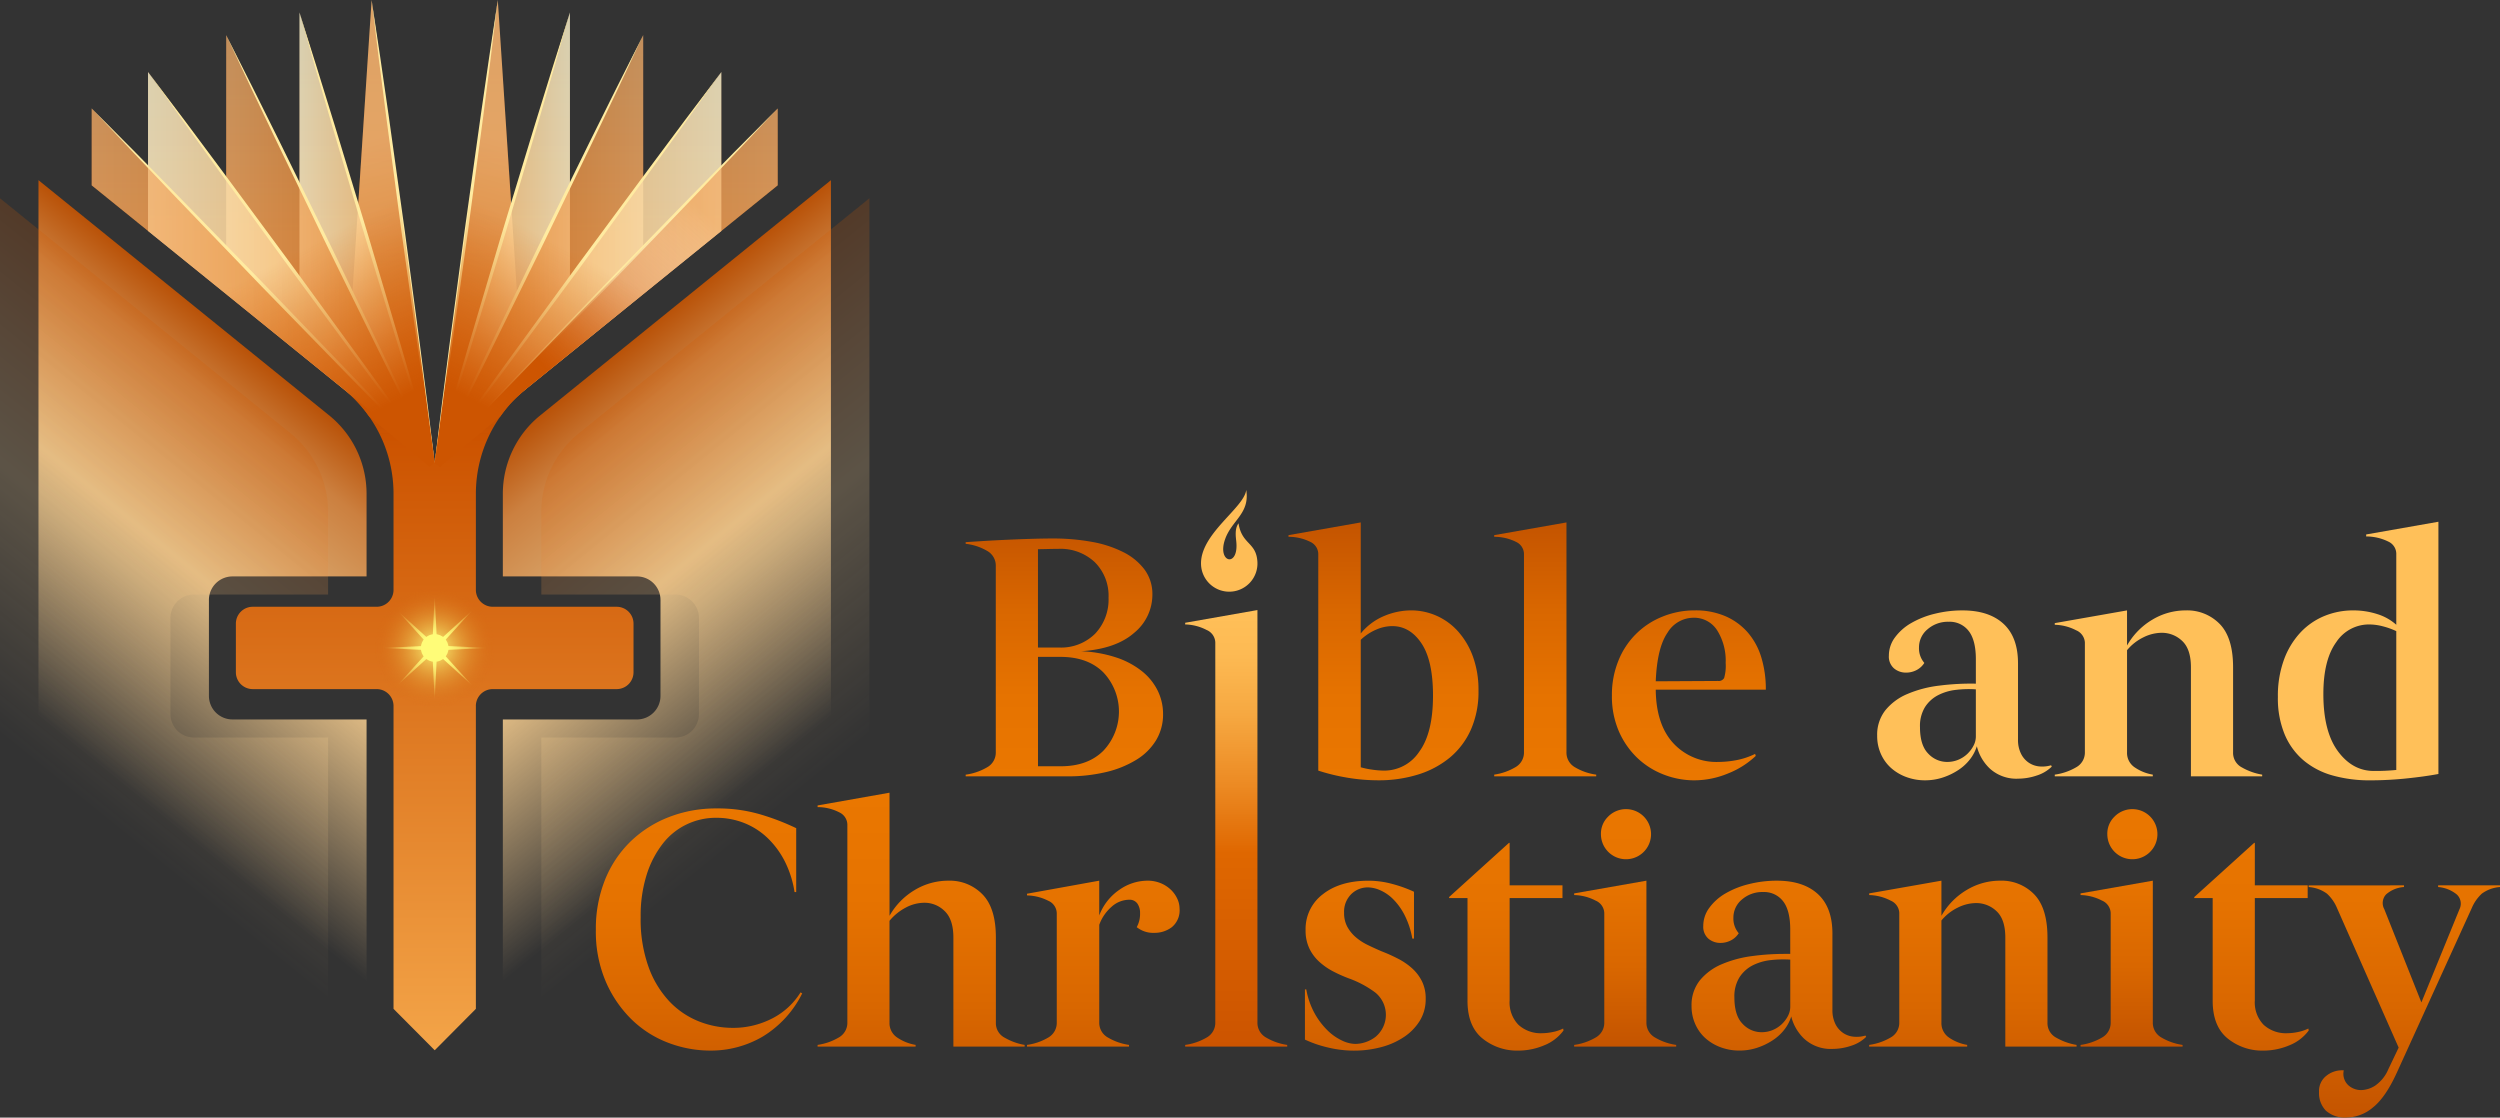
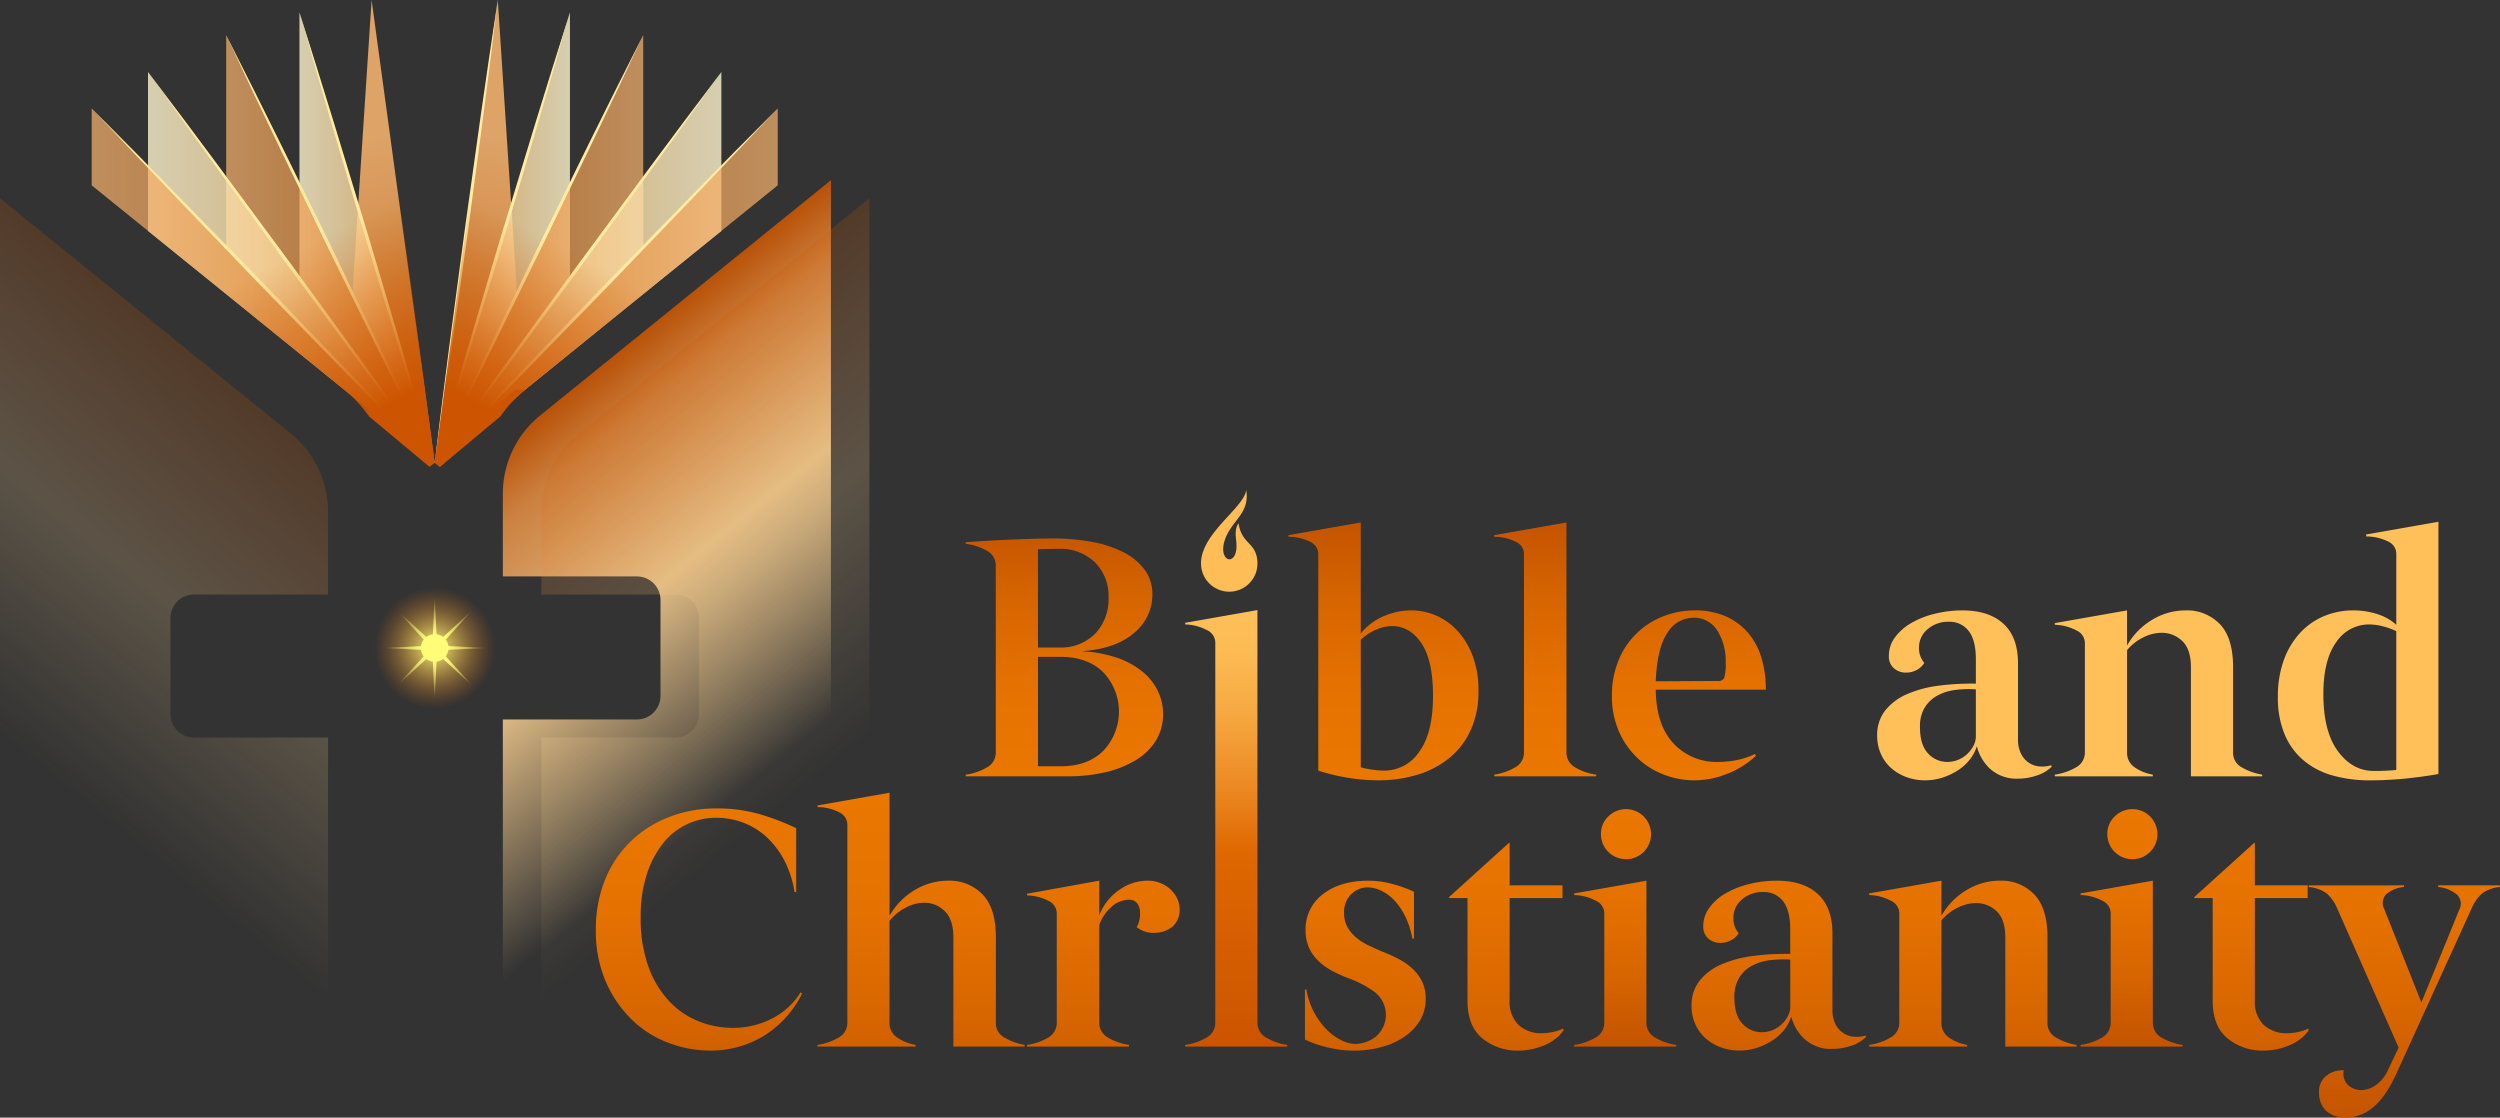
<svg xmlns="http://www.w3.org/2000/svg" xmlns:xlink="http://www.w3.org/1999/xlink" width="561.377" height="250.962" viewBox="0 0 561.377 250.962">
  <rect x="0" y="0" width="561.377" height="250.962" fill="#333333" stroke="none" />
  <defs>
    <linearGradient id="a" x1="10212.697" y1="85.196" x2="10271.578" y2="157.909" gradientTransform="translate(10391.877 252) rotate(180)" gradientUnits="userSpaceOnUse">
      <stop offset="0" stop-color="#ffd493" stop-opacity="0" />
      <stop offset="0.503" stop-color="#ffd493" />
      <stop offset="0.857" stop-color="#e68d41" />
      <stop offset="1" stop-color="#d05700" />
    </linearGradient>
    <linearGradient id="b" x1="10204.059" y1="81.141" x2="10262.937" y2="153.848" gradientTransform="translate(10391.877 252) rotate(180)" gradientUnits="userSpaceOnUse">
      <stop offset="0" stop-color="#ffd493" stop-opacity="0" />
      <stop offset="0.503" stop-color="#ffd493" />
      <stop offset="0.792" stop-color="#e68d41" />
      <stop offset="1" stop-color="#d05700" />
    </linearGradient>
    <linearGradient id="c" x1="97.612" y1="16.16" x2="97.612" y2="252" gradientTransform="matrix(1, 0, 0, -1, 0, 252)" gradientUnits="userSpaceOnUse">
      <stop offset="0" stop-color="#f3a448" />
      <stop offset="0.584" stop-color="#cc5300" />
      <stop offset="1" stop-color="#ce5600" stop-opacity="0" />
    </linearGradient>
    <linearGradient id="d" x1="80.994" y1="220.071" x2="99.155" y2="152.977" gradientTransform="matrix(1, 0, 0, -1, 0, 252)" gradientUnits="userSpaceOnUse">
      <stop offset="0" stop-color="#fbb670" />
      <stop offset="1" stop-color="#df771b" />
    </linearGradient>
    <linearGradient id="e" x1="67.244" y1="198.647" x2="97.612" y2="198.647" gradientTransform="matrix(1, 0, 0, -1, 0, 252)" gradientUnits="userSpaceOnUse">
      <stop offset="0" stop-color="#fff6d0" />
      <stop offset="1" stop-color="#fbb55d" />
    </linearGradient>
    <linearGradient id="f" x1="50.791" y1="196.1" x2="97.612" y2="196.1" xlink:href="#d" />
    <linearGradient id="g" x1="33.237" y1="191.955" x2="97.617" y2="191.955" xlink:href="#e" />
    <linearGradient id="h" x1="20.587" y1="187.865" x2="97.617" y2="187.865" xlink:href="#d" />
    <linearGradient id="i" x1="10277.647" y1="220.071" x2="10295.806" y2="152.977" gradientTransform="translate(10391.877 252) rotate(180)" xlink:href="#d" />
    <linearGradient id="j" x1="10263.897" y1="198.647" x2="10294.265" y2="198.647" gradientTransform="translate(10391.877 252) rotate(180)" xlink:href="#e" />
    <linearGradient id="k" x1="10247.444" y1="196.1" x2="10294.265" y2="196.1" gradientTransform="translate(10391.877 252) rotate(180)" xlink:href="#d" />
    <linearGradient id="l" x1="10229.894" y1="191.955" x2="10294.265" y2="191.955" gradientTransform="translate(10391.877 252) rotate(180)" xlink:href="#e" />
    <linearGradient id="m" x1="10217.237" y1="187.865" x2="10294.265" y2="187.865" gradientTransform="translate(10391.877 252) rotate(180)" xlink:href="#d" />
    <linearGradient id="n" x1="16.048" y1="85.199" x2="74.926" y2="157.908" gradientTransform="matrix(1, 0, 0, -1, 0, 252)" xlink:href="#a" />
    <linearGradient id="o" x1="7.409" y1="81.141" x2="66.286" y2="153.847" gradientTransform="matrix(1, 0, 0, -1, 0, 252)" xlink:href="#b" />
    <linearGradient id="p" x1="10218.138" y1="218.156" x2="10288.132" y2="151.378" gradientTransform="translate(10391.877 252) rotate(180)" gradientUnits="userSpaceOnUse">
      <stop offset="0.216" stop-color="#fff" stop-opacity="0" />
      <stop offset="0.73" stop-color="#cd5501" />
    </linearGradient>
    <radialGradient id="q" cx="97.612" cy="106.498" r="13.651" gradientTransform="matrix(1, 0, 0, -1, 0, 252)" gradientUnits="userSpaceOnUse">
      <stop offset="0" stop-color="#ffff7c" />
      <stop offset="0.003" stop-color="#fdfd7b" />
      <stop offset="1" stop-color="#d4640f" stop-opacity="0" />
    </radialGradient>
    <linearGradient id="r" x1="97.612" y1="108.904" x2="97.612" y2="118.288" gradientTransform="matrix(1, 0, 0, -1, 0, 252)" gradientUnits="userSpaceOnUse">
      <stop offset="0" stop-color="#ffff7c" />
      <stop offset="1" stop-color="#ffff7c" stop-opacity="0" />
    </linearGradient>
    <linearGradient id="s" x1="345.481" y1="-4012.018" x2="345.481" y2="-4002.633" gradientTransform="matrix(0.707, 0.707, 0.707, -0.707, 2691.946, -2937.416)" xlink:href="#r" />
    <linearGradient id="t" x1="3434.681" y1="-6750.68" x2="3434.681" y2="-6741.295" gradientTransform="matrix(0, 1, 1, 0, 6850.697, -3289.18)" xlink:href="#r" />
    <linearGradient id="u" x1="7555.603" y1="-6502.811" x2="7555.603" y2="-6493.427" gradientTransform="matrix(-0.707, 0.707, 0.707, 0.707, 10040.113, -597.234)" xlink:href="#r" />
    <linearGradient id="v" x1="10294.265" y1="-3413.611" x2="10294.265" y2="-3404.226" gradientTransform="matrix(-1, 0, 0, 1, 10391.877, 3561.517)" xlink:href="#r" />
    <linearGradient id="w" x1="10046.397" y1="707.311" x2="10046.397" y2="716.696" gradientTransform="matrix(-0.707, -0.707, -0.707, 0.707, 7699.932, 6750.933)" xlink:href="#r" />
    <linearGradient id="x" x1="6957.196" y1="3445.973" x2="6957.196" y2="3455.358" gradientTransform="matrix(0, -1, -1, 0, 3541.18, 7102.697)" xlink:href="#r" />
    <linearGradient id="y" x1="2836.274" y1="3198.104" x2="2836.274" y2="3207.489" gradientTransform="matrix(0.707, -0.707, -0.707, -0.707, 351.764, 4410.75)" xlink:href="#r" />
    <linearGradient id="z" x1="60.689" y1="216.023" x2="99.251" y2="142.991" gradientTransform="matrix(1, 0, 0, -1, 0, 252)" gradientUnits="userSpaceOnUse">
      <stop offset="0.254" stop-color="#cd5501" stop-opacity="0" />
      <stop offset="0.334" stop-color="#cd5501" stop-opacity="0.138" />
      <stop offset="0.508" stop-color="#cd5501" stop-opacity="0.492" />
      <stop offset="0.738" stop-color="#cd5501" />
    </linearGradient>
    <linearGradient id="aa" x1="377.312" y1="216.023" x2="415.875" y2="142.991" gradientTransform="translate(511.857 252) rotate(180)" xlink:href="#z" />
    <linearGradient id="ab" x1="306.681" y1="76.777" x2="306.681" y2="134.688" gradientTransform="matrix(1, 0, 0, -1, 0, 252)" gradientUnits="userSpaceOnUse">
      <stop offset="0.005" stop-color="#ea7700" />
      <stop offset="0.322" stop-color="#e67300" />
      <stop offset="0.658" stop-color="#d96700" />
      <stop offset="1" stop-color="#c45400" />
    </linearGradient>
    <linearGradient id="ac" x1="277.589" y1="16.987" x2="277.589" y2="115.012" gradientTransform="matrix(1, 0, 0, -1, 0, 252)" gradientUnits="userSpaceOnUse">
      <stop offset="0" stop-color="#cc5400" />
      <stop offset="0.443" stop-color="#df6700" />
      <stop offset="0.598" stop-color="#ec8a23" />
      <stop offset="0.76" stop-color="#f6a841" />
      <stop offset="0.9" stop-color="#fdba53" />
      <stop offset="1" stop-color="#ffc059" />
    </linearGradient>
    <linearGradient id="ad" x1="364.936" y1="16.987" x2="364.936" y2="70.167" gradientTransform="matrix(1, 0, 0, -1, 0, 252)" gradientUnits="userSpaceOnUse">
      <stop offset="0" stop-color="#c45400" />
      <stop offset="0.342" stop-color="#d96700" />
      <stop offset="0.678" stop-color="#e67300" />
      <stop offset="0.995" stop-color="#ea7700" />
    </linearGradient>
    <linearGradient id="ae" x1="478.645" y1="16.987" x2="478.645" y2="70.167" xlink:href="#ad" />
    <linearGradient id="af" x1="347.586" y1="1.038" x2="347.586" y2="74" xlink:href="#ad" />
  </defs>
  <title>Asset 13</title>
  <g>
    <g>
      <path d="M143.014,129.437a5.293,5.293,0,0,1,5.3,5.286v21.534a5.294,5.294,0,0,1-5.288,5.3H112.914v58.908l73.672-59.8V40.457C172.532,51.823,121.13,93.418,121.13,93.418a22.623,22.623,0,0,0-8.218,17.465v18.554Z" opacity="0.85" fill="url(#a)" style="isolation: isolate" />
      <path d="M151.654,133.5a5.293,5.293,0,0,1,5.3,5.286V160.32a5.292,5.292,0,0,1-5.284,5.3H121.554v58.9l73.672-59.8V44.518c-14.053,11.365-65.454,52.961-65.454,52.961a22.622,22.622,0,0,0-8.218,17.464V133.5Z" opacity="0.2" fill="url(#b)" style="isolation: isolate" />
-       <path d="M174.637,24.35V41.62l-12.65,10.23c-.081.066-44.026,35.606-44.1,35.68a30.239,30.239,0,0,0-11.03,23.35v21.58a3.794,3.794,0,0,0,3.79,3.79h27.83a3.783,3.783,0,0,1,3.78,3.78v10.93a3.783,3.783,0,0,1-3.78,3.78h-27.83a3.792,3.792,0,0,0-3.79,3.78v68.02l-9.24,9.3-9.25-9.3V158.52a3.79,3.79,0,0,0-3.78-3.78H56.747a3.783,3.783,0,0,1-3.78-3.78V140.03a3.783,3.783,0,0,1,3.78-3.78h27.84a3.792,3.792,0,0,0,3.78-3.79V110.88a30.208,30.208,0,0,0-11.03-23.35c-.074-.074-23.088-18.684-23.17-18.75L33.237,51.85,20.587,41.62V24.35l12.65,13.07V16.17l17.55,23.92V7.88l16.46,33.75V2.79l13.04,43.45.1.33.03-.44L83.447,0l5.31,38.93,5.59,41.03,3.24,23.7.03.25,3.26-23.95L111.777,0l3.06,46.57,13.14-43.78V41.63l16.46-33.75V40.09l17.55-23.92V37.43Z" fill="url(#c)" />
      <polygon points="83.445 0.002 79.119 65.986 97.612 103.917 83.445 0.002" opacity="0.85" fill="url(#d)" style="isolation: isolate" />
      <polygon points="67.244 2.79 67.244 62.523 97.612 103.917 67.244 2.79" opacity="0.8" fill="url(#e)" style="isolation: isolate" />
      <polygon points="50.791 7.883 50.791 55.555 97.612 103.917 50.791 7.883" opacity="0.7" fill="url(#f)" style="isolation: isolate" />
      <polygon points="97.617 103.91 97.617 103.92 77.237 87.44 54.167 68.78 33.237 51.85 33.237 16.17 50.787 40.09 64.987 59.44 97.617 103.91" opacity="0.8" fill="url(#g)" style="isolation: isolate" />
      <polygon points="97.617 103.91 97.617 103.92 77.237 87.44 54.167 68.78 33.237 51.85 20.587 41.62 20.587 24.35 33.237 37.42 50.787 55.55 59.297 64.34 59.307 64.34 78.357 84.02 97.617 103.91" opacity="0.7" fill="url(#h)" style="isolation: isolate" />
      <polygon points="111.779 0.002 116.105 65.986 97.612 103.917 111.779 0.002" opacity="0.85" fill="url(#i)" style="isolation: isolate" />
      <polygon points="127.98 2.79 127.98 62.523 97.612 103.917 127.98 2.79" opacity="0.8" fill="url(#j)" style="isolation: isolate" />
      <polygon points="144.433 7.883 144.433 55.555 97.612 103.917 144.433 7.883" opacity="0.7" fill="url(#k)" style="isolation: isolate" />
      <polygon points="161.983 16.174 161.983 51.852 97.612 103.917 161.983 16.174" opacity="0.8" fill="url(#l)" style="isolation: isolate" />
      <polygon points="174.64 24.354 97.612 103.917 174.64 41.615 174.64 24.354" opacity="0.7" fill="url(#m)" style="isolation: isolate" />
      <g>
        <path d="M174.64,24.354q-9.8,9.782-19.465,19.689L135.854,63.872,116.66,83.824l-9.553,10.019-9.5,10.074,9.762-9.816,9.7-9.872L136.4,64.4l19.193-19.952Q165.156,34.439,174.64,24.354Z" fill="#ffeba1" />
        <path d="M161.983,16.174Q153.748,27,145.657,37.939L129.493,59.822,113.47,81.809l-7.961,11.03-7.9,11.078,8.2-10.858,8.132-10.9L130.1,60.269l16.022-21.988Q154.1,27.261,161.983,16.174Z" fill="#ffeba1" />
        <path d="M97.612,103.917c4.042-7.934,8.01-15.9,11.966-23.882l11.784-23.97,11.627-24.046,5.758-12.051,5.686-12.085-6.019,11.923-5.948,11.958-11.783,23.97L109.057,79.781C105.21,87.811,101.374,95.846,97.612,103.917Z" fill="#ffeba1" />
        <path d="M127.98,2.79c-2.68,8.383-5.281,16.789-7.869,25.2l-7.677,25.257-7.509,25.307-3.694,12.671-3.619,12.694,3.974-12.587,3.9-12.611,7.675-25.257,7.508-25.307C123.138,19.711,125.6,11.262,127.98,2.79Z" fill="#ffeba1" />
        <path d="M97.612,103.917c1.336-8.638,2.588-17.288,3.829-25.94L105.07,52.01l3.456-25.99,1.666-13L111.779,0l-1.954,12.964-1.876,12.975-3.628,25.967L100.867,77.9C99.746,86.567,98.638,95.236,97.612,103.917Z" fill="#ffeba1" />
      </g>
-       <path d="M46.914,134.734v21.52a5.293,5.293,0,0,0,5.286,5.3H82.314v58.908L8.64,160.658V40.457C22.692,51.823,74.094,93.418,74.094,93.418a22.623,22.623,0,0,1,8.218,17.465v18.554h-30.1a5.292,5.292,0,0,0-5.3,5.286Z" opacity="0.85" fill="url(#n)" style="isolation: isolate" />
      <path d="M38.274,138.794v21.52a5.292,5.292,0,0,0,5.284,5.3H73.674V224.52L0,164.718V44.518C14.052,55.883,65.454,97.479,65.454,97.479a22.621,22.621,0,0,1,8.218,17.464V133.5H43.57a5.293,5.293,0,0,0-5.3,5.29Z" opacity="0.2" fill="url(#o)" style="isolation: isolate" />
      <polygon points="117.884 87.531 98.779 104.83 97.612 103.917 110.98 91.557 115.552 87.531 117.884 87.531" fill="#cc5401" />
-       <polygon points="174.64 24.354 97.612 103.917 174.64 41.615 174.64 24.354" fill="url(#p)" />
      <g>
        <path d="M20.585,24.354q9.8,9.782,19.465,19.689L59.37,63.872l19.2,19.952,9.552,10.019,9.5,10.074L87.851,94.1l-9.7-9.872L58.827,64.4,39.634,44.446Q30.07,34.438,20.585,24.354Z" fill="#ffeba1" />
        <path d="M33.242,16.174Q41.477,27,49.568,37.939L65.732,59.822,81.754,81.809l7.961,11.03,7.9,11.078-8.2-10.858-8.131-10.9L65.122,60.269,49.1,38.281Q41.128,27.261,33.242,16.174Z" fill="#ffeba1" />
        <path d="M97.612,103.917c-4.042-7.934-8.009-15.9-11.965-23.882L73.862,56.065,62.235,32.019,56.477,19.968,50.791,7.883l6.02,11.923,5.947,11.958,11.783,23.97L86.167,79.781C90.015,87.811,93.851,95.846,97.612,103.917Z" fill="#ffeba1" />
        <path d="M67.244,2.79c2.68,8.383,5.281,16.789,7.87,25.2L82.79,53.245,90.3,78.552,94,91.223l3.618,12.694L93.639,91.33l-3.9-12.611L82.066,53.462,74.559,28.155C72.086,19.711,69.625,11.262,67.244,2.79Z" fill="#ffeba1" />
-         <path d="M97.612,103.917c-1.335-8.638-2.588-17.288-3.829-25.94L90.154,52.01,86.7,26.02l-1.667-13L83.445,0,85.4,12.966l1.875,12.975L90.9,51.908,94.358,77.9C95.478,86.567,96.586,95.236,97.612,103.917Z" fill="#ffeba1" />
      </g>
      <g>
        <path d="M97.612,131.851A13.651,13.651,0,1,0,111.263,145.5h0a13.647,13.647,0,0,0-13.646-13.65Z" fill="url(#q)" />
        <polygon points="97.612 133.712 97.157 143.096 98.067 143.096 97.612 133.712" fill="url(#r)" />
        <polygon points="105.949 137.165 98.991 143.479 99.635 144.123 105.949 137.165" fill="url(#s)" />
        <polygon points="109.402 145.501 100.017 145.046 100.017 145.956 109.402 145.501" fill="url(#t)" />
        <polygon points="105.949 153.838 99.635 146.88 98.991 147.524 105.949 153.838" fill="url(#u)" />
        <polygon points="97.612 157.291 98.067 147.906 97.157 147.906 97.612 157.291" fill="url(#v)" />
        <polygon points="89.276 153.838 96.233 147.524 95.59 146.88 89.276 153.838" fill="url(#w)" />
        <polygon points="85.822 145.501 95.207 145.956 95.207 145.046 85.822 145.501" fill="url(#x)" />
        <polygon points="89.276 137.165 95.59 144.123 96.233 143.479 89.276 137.165" fill="url(#y)" />
        <circle cx="97.612" cy="145.501" r="3.109" fill="#fffc78" />
      </g>
      <path d="M97.617,103.91v.01l-1.17.91L82.877,93.51a29.9,29.9,0,0,0-5.54-5.98c-.03-.03-.07-.06-.1-.09l-40.4-32.679L40.05,44.043,52.877,38.67h0S79.752,26.93,86.565,21.024L97.587,103.66Z" fill="url(#z)" />
      <path d="M97.617,103.91v.01l1.17.91,13.57-11.32a29.9,29.9,0,0,1,5.54-5.98c.03-.03.07-.06.1-.09l40.4-32.679-3.213-10.718L142.357,38.67h0S115.483,26.93,108.67,21.024L97.647,103.66Z" fill="url(#aa)" />
    </g>
    <g>
      <path d="M221.552,121.443q2.516-.15,5.106-.263t5.108-.187q2.517-.077,4.62-.076a48.433,48.433,0,0,1,8.75.751A25.437,25.437,0,0,1,252.273,124a13.423,13.423,0,0,1,4.769,3.943,9.242,9.242,0,0,1,1.728,5.6,11.056,11.056,0,0,1-4.094,8.563q-4.093,3.606-11.9,4.131a28.861,28.861,0,0,1,7.849,1.39A18.661,18.661,0,0,1,256.4,150.7a12.874,12.874,0,0,1,3.567,4.394,11.9,11.9,0,0,1,1.2,5.258,11.2,11.2,0,0,1-1.539,5.821,13.168,13.168,0,0,1-4.4,4.4,23.052,23.052,0,0,1-6.8,2.779,36.822,36.822,0,0,1-8.825.976h-22.76v-.375a12.949,12.949,0,0,0,4.807-1.653,3.766,3.766,0,0,0,1.954-3.38V127.076a3.768,3.768,0,0,0-1.954-3.38,12.087,12.087,0,0,0-4.807-1.577v-.375Q219.036,121.593,221.552,121.443ZM237.738,145.4a10.839,10.839,0,0,0,8.187-3.117,11.152,11.152,0,0,0,3-8.075,10.621,10.621,0,0,0-3.08-7.962,11.218,11.218,0,0,0-8.187-3q-.976,0-2.441.037c-.977.025-1.689.038-2.141.038V145.4Zm.451,26.665q6.084,0,9.577-3.493a12.8,12.8,0,0,0,0-17.576q-3.493-3.494-9.652-3.493h-5.033v24.562Zm67.369-29.82a13.446,13.446,0,0,1,5.294-3.943,15.777,15.777,0,0,1,5.972-1.24,14.119,14.119,0,0,1,10.592,4.732,17.325,17.325,0,0,1,3.341,5.672,21.784,21.784,0,0,1,1.24,7.623,21.042,21.042,0,0,1-1.69,8.713,17.32,17.32,0,0,1-4.694,6.272,20.8,20.8,0,0,1-7.135,3.831,29.58,29.58,0,0,1-9.015,1.314,41.94,41.94,0,0,1-6.76-.563,44.729,44.729,0,0,1-6.684-1.615V124.372a3.027,3.027,0,0,0-1.728-2.666,10.924,10.924,0,0,0-4.957-1.164v-.376l16.224-2.854Zm3.38-.826a11.733,11.733,0,0,0-3.38,2.253V172.29a17.378,17.378,0,0,0,2.516.526,19.217,19.217,0,0,0,2.742.225,9.421,9.421,0,0,0,7.849-4.206q3.117-4.206,3.118-12.619,0-7.887-2.593-11.755t-6.571-3.868a9.086,9.086,0,0,0-3.681.83Zm26.587,32.524a12.9,12.9,0,0,0,4.732-1.653,3.77,3.77,0,0,0,1.953-3.38V124.372a3.024,3.024,0,0,0-1.728-2.666,10.924,10.924,0,0,0-4.957-1.164v-.376l16.224-2.854v51.6a3.779,3.779,0,0,0,1.916,3.38,12.605,12.605,0,0,0,4.769,1.653v.375H335.525Zm27.9-25.614a17.646,17.646,0,0,1,9.915-9.877,19.073,19.073,0,0,1,7.249-1.39,16.824,16.824,0,0,1,6.872,1.315,14.085,14.085,0,0,1,5,3.643,15.3,15.3,0,0,1,3.043,5.6,24.392,24.392,0,0,1,1.013,7.248H371.8q.075,7.812,3.943,12.018a13.176,13.176,0,0,0,10.178,4.207,22.509,22.509,0,0,0,3.868-.377,16.45,16.45,0,0,0,4.319-1.426l.151.45a19.413,19.413,0,0,1-6.234,3.944,19.853,19.853,0,0,1-7.588,1.539,18.9,18.9,0,0,1-6.8-1.276,17.885,17.885,0,0,1-5.934-3.718,18.419,18.419,0,0,1-4.169-5.972,19.7,19.7,0,0,1-1.577-8.112,20.177,20.177,0,0,1,1.469-7.812Zm23.735,3.906a9.863,9.863,0,0,0,.339-3.38,12.781,12.781,0,0,0-1.915-7.323,6.133,6.133,0,0,0-5.371-2.817,6.856,6.856,0,0,0-5.784,3.38q-2.328,3.38-2.629,10.891l13.971-.075a1.4,1.4,0,0,0,1.39-.672Z" fill="url(#ab)" />
      <path d="M423.361,159.488a12.724,12.724,0,0,1,4.92-3.644,26.027,26.027,0,0,1,7.1-1.877,56.17,56.17,0,0,1,8.3-.451v-5.483q0-4.282-1.616-6.348a5.358,5.358,0,0,0-4.468-2.065,6.944,6.944,0,0,0-4.77,1.69,5.265,5.265,0,0,0-1.915,4.094,5.008,5.008,0,0,0,1.2,3.455,4.565,4.565,0,0,1-1.765,1.615,5.079,5.079,0,0,1-2.366.563,4.128,4.128,0,0,1-2.667-.939,3.5,3.5,0,0,1-1.165-2.892,6.81,6.81,0,0,1,1.353-4.056,11.787,11.787,0,0,1,3.642-3.229,19.806,19.806,0,0,1,5.3-2.1,25.58,25.58,0,0,1,6.234-.752q5.935,0,9.2,3t3.267,8.863v17.125a6.9,6.9,0,0,0,.677,3.193,5.2,5.2,0,0,0,1.764,2.028,5.106,5.106,0,0,0,2.4.826,6.987,6.987,0,0,0,2.592-.262l.15.3a8.432,8.432,0,0,1-3.455,2.028,13.023,13.023,0,0,1-3.981.676,8.858,8.858,0,0,1-6.422-2.216,10.264,10.264,0,0,1-2.967-5.07,9.144,9.144,0,0,1-1.5,2.892,10.727,10.727,0,0,1-2.628,2.441,14.6,14.6,0,0,1-3.493,1.69,12.621,12.621,0,0,1-4.02.638,11.946,11.946,0,0,1-4.131-.713,10.78,10.78,0,0,1-3.418-1.991,9.269,9.269,0,0,1-2.328-3.155,9.779,9.779,0,0,1-.864-4.13A8.875,8.875,0,0,1,423.361,159.488Zm15.886-4.582a11.6,11.6,0,0,0-4.056,1.2,7.688,7.688,0,0,0-2.93,2.667,8.122,8.122,0,0,0-1.126,4.506q0,4.058,1.841,5.934a5.774,5.774,0,0,0,4.244,1.879,6.436,6.436,0,0,0,2.515-.489,6.606,6.606,0,0,0,2.029-1.314,7,7,0,0,0,1.389-1.841,4.441,4.441,0,0,0,.526-2.065v-10.59a23.869,23.869,0,0,0-4.432.113Z" fill="#ffc059" />
      <path d="M477.627,144.953a15.743,15.743,0,0,1,5.709-5.821,14.5,14.5,0,0,1,7.436-2.066,10.208,10.208,0,0,1,7.7,3.08q2.969,3.08,2.968,9.69v19.153a3.67,3.67,0,0,0,1.991,3.342,13.608,13.608,0,0,0,4.543,1.616v.375h-16V149.836q0-4.058-1.952-5.9a6.56,6.56,0,0,0-4.658-1.84,9.34,9.34,0,0,0-4.056,1.014,11.044,11.044,0,0,0-3.68,2.892v22.909a3.908,3.908,0,0,0,1.69,3.38,10.213,10.213,0,0,0,4.094,1.653v.375H461.4v-.375a12.949,12.949,0,0,0,4.807-1.653,3.766,3.766,0,0,0,1.954-3.38V144.277a3.167,3.167,0,0,0-1.954-2.741,10.95,10.95,0,0,0-4.807-1.24v-.375l16.225-2.855Z" fill="#ffc059" />
      <path d="M512.889,148.07a17.96,17.96,0,0,1,3.717-6.084,15.412,15.412,0,0,1,5.371-3.68,16.867,16.867,0,0,1,6.422-1.24,17.476,17.476,0,0,1,5.409.827,11.479,11.479,0,0,1,4.28,2.4v-16a3.017,3.017,0,0,0-1.764-2.666,11.177,11.177,0,0,0-5-1.164v-.451l16.224-2.854V173.8q-3.23.6-7.323,1.015a79.755,79.755,0,0,1-8,.412,30.685,30.685,0,0,1-8.413-1.089,17.3,17.3,0,0,1-6.572-3.418,15.5,15.5,0,0,1-4.24-5.862,21.194,21.194,0,0,1-1.5-8.337A23.62,23.62,0,0,1,512.889,148.07Zm11.717-3.868q-2.892,3.981-2.892,11.642,0,8.414,3.269,12.845t8.074,4.432a48.018,48.018,0,0,0,5.031-.226V141.724a16.651,16.651,0,0,0-3.041-1.09,12.307,12.307,0,0,0-3.042-.413,8.8,8.8,0,0,0-7.4,3.979Z" fill="#ffc059" />
      <path d="M282.358,229.605a3.766,3.766,0,0,0,1.954,3.38,12.872,12.872,0,0,0,4.731,1.652v.376H266.134v-.376a12.929,12.929,0,0,0,4.807-1.652,3.766,3.766,0,0,0,1.954-3.38V144.2a3.17,3.17,0,0,0-1.954-2.742,10.95,10.95,0,0,0-4.807-1.24v-.375l16.224-2.855Z" fill="url(#ac)" />
      <path d="M361.068,183.411a5.626,5.626,0,1,1-1.576,3.906A5.3,5.3,0,0,1,361.068,183.411Zm8.638,46.194a3.766,3.766,0,0,0,1.954,3.38,12.866,12.866,0,0,0,4.731,1.652v.376h-22.91v-.376a12.94,12.94,0,0,0,4.808-1.652,3.766,3.766,0,0,0,1.954-3.38V204.968a3.169,3.169,0,0,0-1.954-2.741,10.954,10.954,0,0,0-4.808-1.24v-.375l16.225-2.855Z" fill="url(#ad)" />
      <path d="M474.777,183.411a5.626,5.626,0,1,1-1.577,3.906A5.3,5.3,0,0,1,474.777,183.411Zm8.638,46.194a3.766,3.766,0,0,0,1.954,3.38,12.872,12.872,0,0,0,4.731,1.652v.376H467.19v-.376a12.944,12.944,0,0,0,4.81-1.652,3.766,3.766,0,0,0,1.954-3.38V204.968A3.169,3.169,0,0,0,472,202.227a10.958,10.958,0,0,0-4.808-1.24v-.375l16.225-2.855Z" fill="url(#ae)" />
      <path d="M418.9,232.532a6.792,6.792,0,0,1-2.59.263,5.081,5.081,0,0,1-2.4-.82,5.219,5.219,0,0,1-1.77-2.033,6.979,6.979,0,0,1-.668-3.188V209.623q0-5.859-3.268-8.864t-9.208-3a25.379,25.379,0,0,0-6.233.759,19.673,19.673,0,0,0-5.292,2.094,11.729,11.729,0,0,0-3.643,3.239,6.782,6.782,0,0,0-1.356,4.047,3.519,3.519,0,0,0,1.164,2.894,4.14,4.14,0,0,0,2.671.941,5.1,5.1,0,0,0,2.368-.567,4.553,4.553,0,0,0,1.761-1.609,5.017,5.017,0,0,1-1.2-3.46,5.256,5.256,0,0,1,1.906-4.1,6.95,6.95,0,0,1,4.776-1.69,5.373,5.373,0,0,1,4.472,2.064q1.61,2.064,1.609,6.345V214.2c-.536-.01-1.072-.01-1.6,0a53.427,53.427,0,0,0-6.7.455,25.84,25.84,0,0,0-7.1,1.872,12.753,12.753,0,0,0-4.918,3.643,8.9,8.9,0,0,0-1.842,5.747,9.733,9.733,0,0,0,.871,4.129,9.171,9.171,0,0,0,2.327,3.157,10.706,10.706,0,0,0,3.42,1.993,11.855,11.855,0,0,0,4.128.708,12.636,12.636,0,0,0,4.018-.637,14.713,14.713,0,0,0,3.49-1.69,10.69,10.69,0,0,0,2.631-2.438,9.113,9.113,0,0,0,1.5-2.894,10.3,10.3,0,0,0,2.975,5.069,8.844,8.844,0,0,0,6.415,2.216,12.968,12.968,0,0,0,3.987-.678,8.4,8.4,0,0,0,3.45-2.024Zm-18.81-2.55a6.65,6.65,0,0,1-2.034,1.315,6.413,6.413,0,0,1-2.51.486A5.784,5.784,0,0,1,391.3,229.9c-1.225-1.245-1.842-3.228-1.842-5.93a8.117,8.117,0,0,1,1.133-4.5,7.718,7.718,0,0,1,2.925-2.672,11.793,11.793,0,0,1,4.057-1.2,24.734,24.734,0,0,1,2.854-.162c.526,0,1.052.011,1.578.051v10.594a4.413,4.413,0,0,1-.526,2.064,6.923,6.923,0,0,1-1.389,1.836Zm-249.954,4.205A23.853,23.853,0,0,1,141.91,229a26.582,26.582,0,0,1-5.859-8.526A28.491,28.491,0,0,1,133.8,208.8a29.389,29.389,0,0,1,2.066-11.267,24.955,24.955,0,0,1,5.708-8.563,25.79,25.79,0,0,1,8.6-5.483,29.041,29.041,0,0,1,10.741-1.953A33.794,33.794,0,0,1,171.165,183a53.542,53.542,0,0,1,7.624,2.967v14.346h-.376a22.96,22.96,0,0,0-2.14-6.8,19.5,19.5,0,0,0-3.83-5.259,16.291,16.291,0,0,0-5.259-3.417,16.922,16.922,0,0,0-6.421-1.2,15.2,15.2,0,0,0-6.461,1.427,15.048,15.048,0,0,0-5.37,4.244,21.963,21.963,0,0,0-3.681,6.986,30.537,30.537,0,0,0-1.389,9.652,31.63,31.63,0,0,0,1.8,11.267,22.234,22.234,0,0,0,4.732,7.736,18.536,18.536,0,0,0,6.61,4.432,20.627,20.627,0,0,0,7.511,1.426,19.088,19.088,0,0,0,8.787-2.065,16.135,16.135,0,0,0,6.461-5.9l.375.225a23.584,23.584,0,0,1-8.863,9.69,23.005,23.005,0,0,1-11.793,3.154,26.524,26.524,0,0,1-9.349-1.724Zm49.608-28.543a15.733,15.733,0,0,1,5.708-5.821,14.627,14.627,0,0,1,7.511-2.066,10.241,10.241,0,0,1,7.661,3.08q3.006,3.079,3,9.69V229.68a3.674,3.674,0,0,0,1.99,3.342,13.6,13.6,0,0,0,4.47,1.615v.376h-16V210.527q0-4.057-1.952-5.935a6.4,6.4,0,0,0-4.582-1.878,8.972,8.972,0,0,0-4.094,1.052,12.015,12.015,0,0,0-3.717,3V229.6a3.88,3.88,0,0,0,1.727,3.38,10.528,10.528,0,0,0,4.132,1.652v.376H183.591v-.376a12.894,12.894,0,0,0,4.733-1.652,3.769,3.769,0,0,0,1.952-3.38V185.138a3.1,3.1,0,0,0-1.765-2.7,10.652,10.652,0,0,0-4.92-1.2v-.375L199.741,178Zm47.092-7.887v7.812a12.153,12.153,0,0,1,4.545-5.784,11.057,11.057,0,0,1,6.2-2.028,7.726,7.726,0,0,1,3.155.6,7.429,7.429,0,0,1,2.254,1.5,6.662,6.662,0,0,1,1.389,1.991,5.21,5.21,0,0,1,.488,2.14,4.886,4.886,0,0,1-1.728,4.207,6.4,6.4,0,0,1-3.905,1.277,5.938,5.938,0,0,1-3.981-1.277A6.134,6.134,0,0,0,256,205.04a3.645,3.645,0,0,0-.6-2.141,2.125,2.125,0,0,0-1.877-.863,5.962,5.962,0,0,0-3.869,1.539,9.763,9.763,0,0,0-2.816,4.094V229.6a3.766,3.766,0,0,0,1.954,3.38,12.866,12.866,0,0,0,4.731,1.652v.376h-22.91v-.376a12.6,12.6,0,0,0,4.771-1.652,3.783,3.783,0,0,0,1.914-3.38V205.043a3.137,3.137,0,0,0-1.914-2.779,11.052,11.052,0,0,0-4.771-1.2v-.376Zm48.4,29.857a16.619,16.619,0,0,0,2.893,3.793,11.787,11.787,0,0,0,3.229,2.254,7.248,7.248,0,0,0,2.929.751,7.377,7.377,0,0,0,2.405-.413,7.641,7.641,0,0,0,2.215-1.2,6.44,6.44,0,0,0-.075-9.915,22.663,22.663,0,0,0-5.972-3.192,31.552,31.552,0,0,1-3.529-1.577,14.559,14.559,0,0,1-3.118-2.178,9.754,9.754,0,0,1-2.216-3,9.32,9.32,0,0,1-.826-4.056,9.761,9.761,0,0,1,3.868-8.075q3.869-3.042,10.253-3.042a20.367,20.367,0,0,1,5.3.714,29.924,29.924,0,0,1,4.92,1.765v10.516h-.375a18.8,18.8,0,0,0-1.765-5.333,14.245,14.245,0,0,0-2.554-3.53,9.486,9.486,0,0,0-2.893-1.991,6.983,6.983,0,0,0-2.7-.638,5.277,5.277,0,0,0-3.83,1.539,5.559,5.559,0,0,0-1.577,4.169,6.441,6.441,0,0,0,.713,3.117,8.374,8.374,0,0,0,1.877,2.329,12.3,12.3,0,0,0,2.7,1.764q1.541.752,3.117,1.428a36.333,36.333,0,0,1,3.756,1.69,14.659,14.659,0,0,1,3.155,2.178,9.889,9.889,0,0,1,2.178,2.892,8.652,8.652,0,0,1,.826,3.906,9.208,9.208,0,0,1-1.314,4.92,11.912,11.912,0,0,1-3.531,3.642,16.919,16.919,0,0,1-5.145,2.292,23.576,23.576,0,0,1-6.159.788,24.82,24.82,0,0,1-5.821-.713,25.7,25.7,0,0,1-5.145-1.766V222.169h.3A17.435,17.435,0,0,0,295.236,227.614Zm30.156-26.177,13.445-12.167h.151v9.539h11.868v2.854H338.988v22.984a7.178,7.178,0,0,0,1.991,5.484,7.4,7.4,0,0,0,5.3,1.878,12.135,12.135,0,0,0,2.365-.264,9.366,9.366,0,0,0,2.366-.788l.076.45a9.974,9.974,0,0,1-4.394,3.343,14.925,14.925,0,0,1-5.747,1.164,12.326,12.326,0,0,1-8.074-2.741q-3.342-2.742-3.343-8.451V201.663H325.4Zm110.557,4.207a15.743,15.743,0,0,1,5.709-5.821,14.5,14.5,0,0,1,7.436-2.066,10.217,10.217,0,0,1,7.7,3.08q2.969,3.079,2.967,9.69V229.68a3.67,3.67,0,0,0,1.991,3.342,13.584,13.584,0,0,0,4.543,1.615v.376h-16V210.527q0-4.057-1.953-5.9a6.56,6.56,0,0,0-4.658-1.84,9.34,9.34,0,0,0-4.056,1.014,11.044,11.044,0,0,0-3.68,2.892V229.6a3.908,3.908,0,0,0,1.69,3.38,10.212,10.212,0,0,0,4.094,1.652v.376H419.724v-.376a12.958,12.958,0,0,0,4.808-1.652,3.766,3.766,0,0,0,1.954-3.38V204.968a3.169,3.169,0,0,0-1.954-2.741,10.958,10.958,0,0,0-4.808-1.24v-.375l16.225-2.855Zm56.778-4.207,13.445-12.167h.151v9.539H518.19v2.854H506.323v22.984a7.185,7.185,0,0,0,1.99,5.484,7.408,7.408,0,0,0,5.3,1.878,12.135,12.135,0,0,0,2.365-.264,9.366,9.366,0,0,0,2.366-.788l.076.45a9.984,9.984,0,0,1-4.4,3.343,14.924,14.924,0,0,1-5.746,1.164,12.325,12.325,0,0,1-8.074-2.741q-3.342-2.742-3.343-8.451V201.663h-4.131Zm47.093-2.628v.375a6.745,6.745,0,0,0-4.019,1.653,2.842,2.842,0,0,0-.412,3.305l8.336,20.956,8.564-20.956a2.8,2.8,0,0,0-.639-3.305,7.533,7.533,0,0,0-4.168-1.653v-.375h13.895v.375a7.884,7.884,0,0,0-4.056,1.465,9.242,9.242,0,0,0-2.253,3.192L538.243,240.8q-2.555,5.634-5.408,7.887a9.379,9.379,0,0,1-5.859,2.254,6.388,6.388,0,0,1-4.694-1.54,5.633,5.633,0,0,1-1.541-4.169,4.338,4.338,0,0,1,1.765-3.755,5.6,5.6,0,0,1,3.794-1.127,3.489,3.489,0,0,0,.977,3.305,4.3,4.3,0,0,0,2.929,1.127,6.05,6.05,0,0,0,3.154-1.015,8.421,8.421,0,0,0,2.929-3.642l2.33-4.883-13.9-31.472a9.16,9.16,0,0,0-2.179-3.08,7.77,7.77,0,0,0-4.131-1.5v-.375Z" fill="url(#af)" />
      <path d="M276.376,132.854a6.336,6.336,0,0,1-6.677-5.973c-.379-6.938,9.674-12.788,10.145-16.867.845,5.324-3.231,6.76-4.752,11.08-1.886,5.358,3.211,6.485,2.5.345-.165-1.413-.253-2.874.519-3.928.761,4.851,3.993,4.169,4.242,8.666a6.334,6.334,0,0,1-5.972,6.677Z" fill="#febd56" />
    </g>
  </g>
</svg>